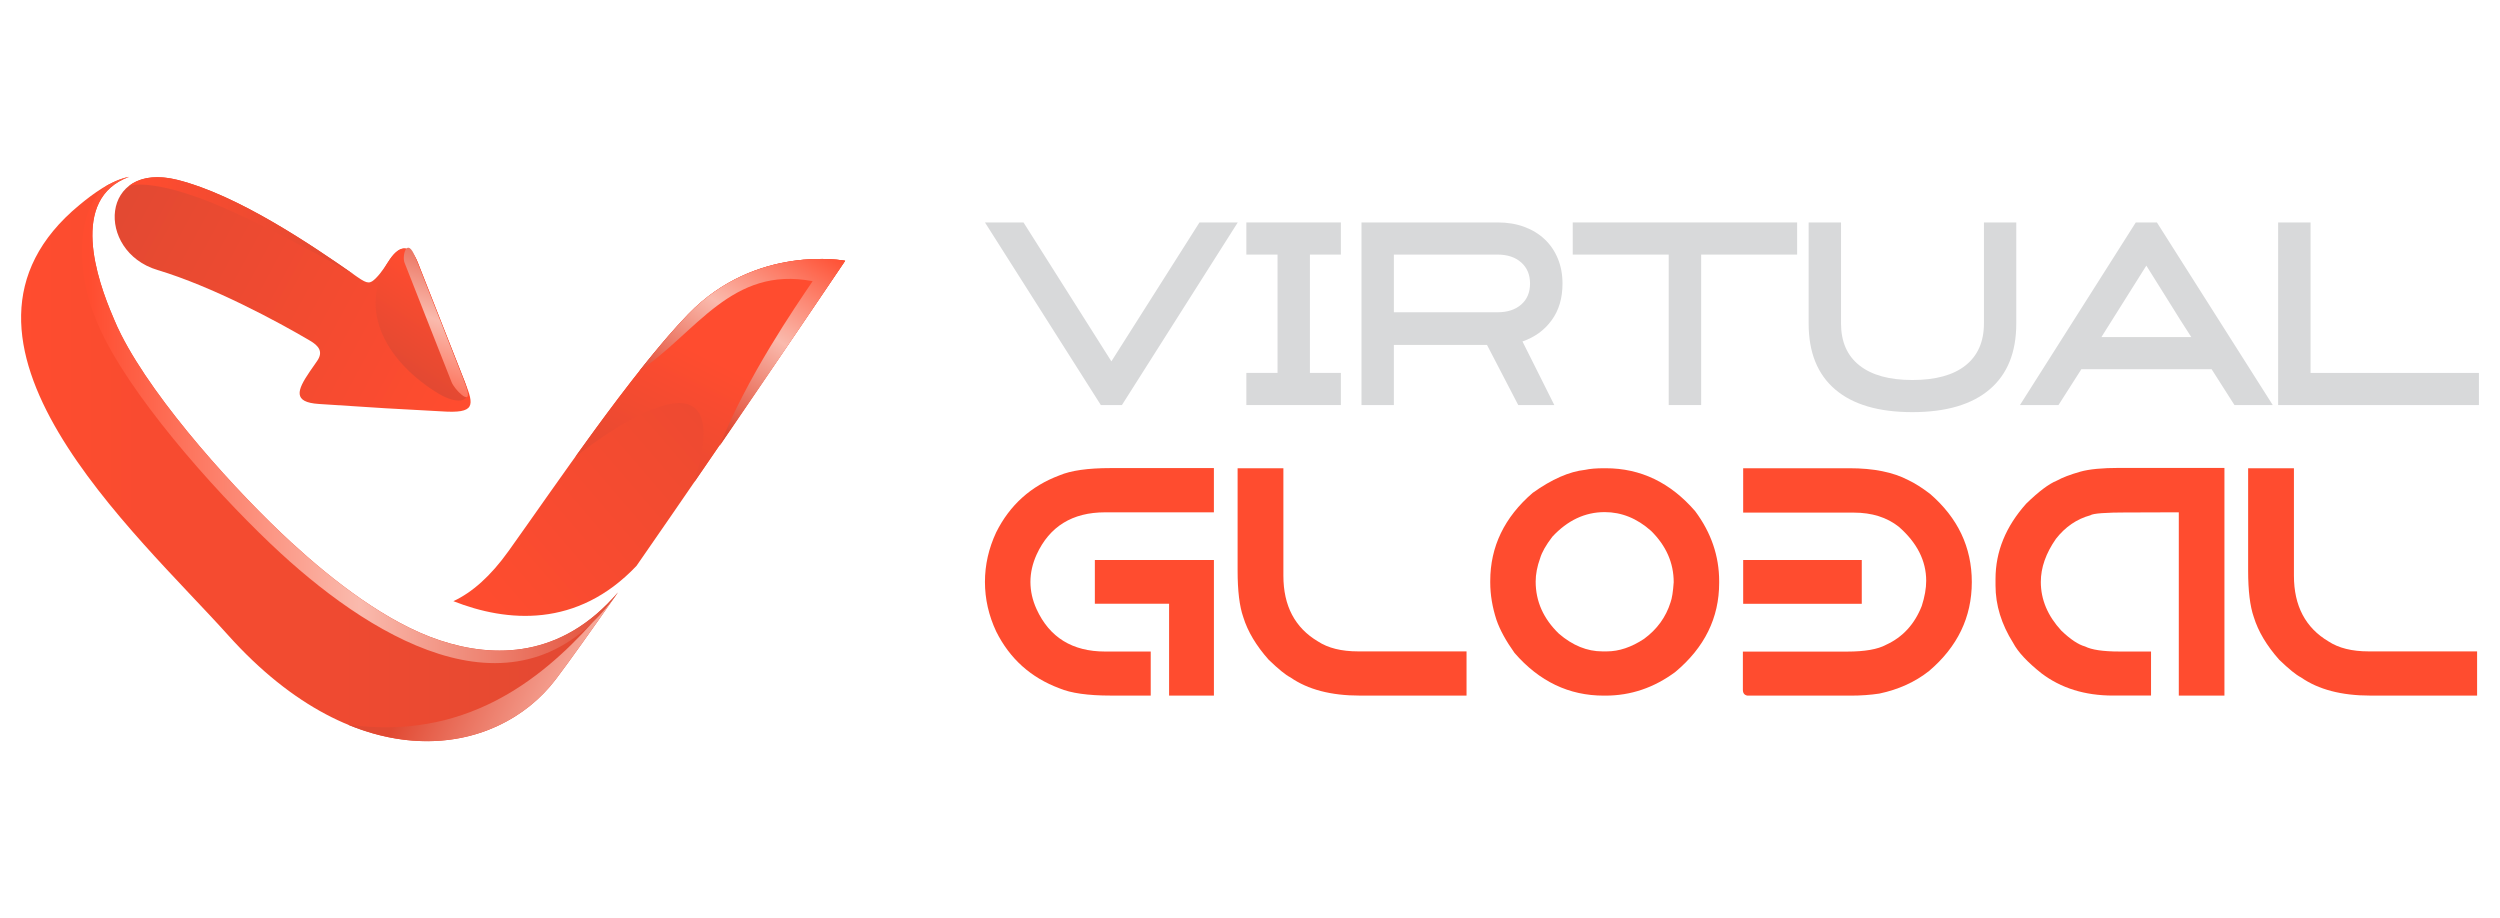
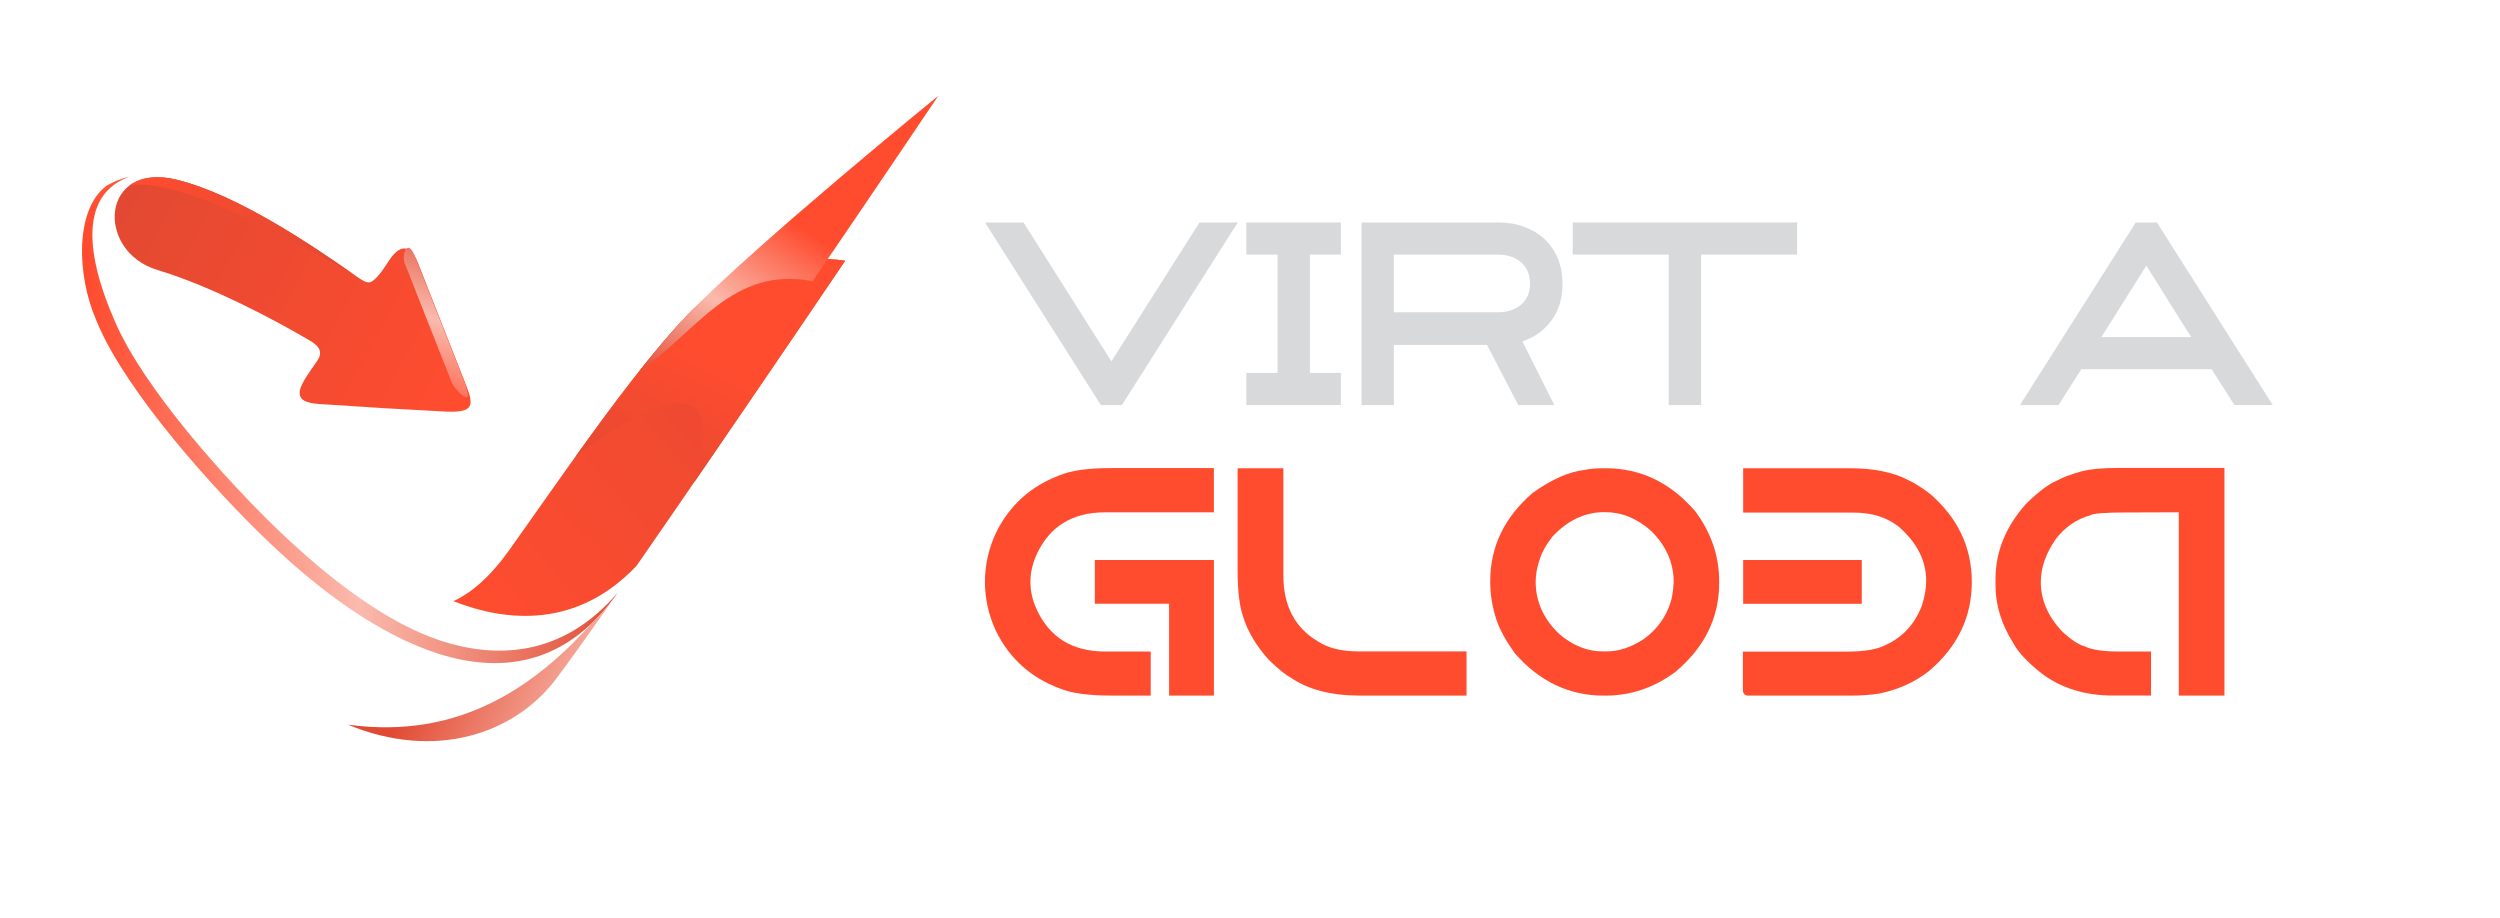
<svg xmlns="http://www.w3.org/2000/svg" version="1.1" id="Calque_1" x="0px" y="0px" width="144.333px" height="53px" viewBox="0 0 144.333 53" enable-background="new 0 0 144.333 53" xml:space="preserve">
  <g>
    <linearGradient id="SVGID_1_" gradientUnits="userSpaceOnUse" x1="-7.122" y1="2.54" x2="27.339" y2="2.54" gradientTransform="matrix(1 0 0 -1 8.34 29.04)">
      <stop offset="0" style="stop-color:#FF4C2F" />
      <stop offset="1" style="stop-color:#E14932" />
    </linearGradient>
-     <path fill="url(#SVGID_1_)" d="M16.821,31.318c-3.063-2.814-7.84-8.065-9.83-12c-0.162-0.319-0.306-0.632-0.429-0.933   c-0.008-0.021-0.016-0.042-0.025-0.063c-0.935-2.167-2.551-6.849,0.916-8.113C6.4,10.417,5.39,11.171,4.582,11.837   c-9.401,7.768,3.34,18.983,8.585,24.831c7.498,8.359,15.481,7.093,18.931,2.535c0.781-1.032,2.063-2.834,3.581-5.004   c-3.258,3.818-7.165,3.805-10.277,2.773C22.336,35.959,19.206,33.51,16.821,31.318L16.821,31.318z" />
    <linearGradient id="SVGID_2_" gradientUnits="userSpaceOnUse" x1="-474.449" y1="-19.21" x2="-474.392" y2="-19.21" gradientTransform="matrix(543.092 0 0 543.092 257674.359 10456.859)">
      <stop offset="0" style="stop-color:#FF4C2F" />
      <stop offset="0.507" style="stop-color:#FABAAD" />
      <stop offset="1" style="stop-color:#E14932" />
    </linearGradient>
    <path fill="url(#SVGID_2_)" d="M16.821,31.318c-3.063-2.814-7.84-8.065-9.83-12c-0.162-0.319-0.306-0.632-0.429-0.933   c-0.008-0.021-0.016-0.042-0.025-0.063c-0.935-2.167-2.551-6.849,0.916-8.113c-0.444,0.087-0.881,0.275-1.299,0.511   c-1.833,1.378-1.733,5.136-0.604,7.75l0.023,0.066c0.13,0.31,0.277,0.632,0.444,0.966c2.063,4.079,7.011,9.52,10.187,12.436   c5.606,5.153,13.999,10.09,19.472,2.265c-3.257,3.817-7.163,3.804-10.275,2.772C22.336,35.959,19.206,33.51,16.821,31.318   L16.821,31.318z" />
    <linearGradient id="SVGID_3_" gradientUnits="userSpaceOnUse" x1="-474.408" y1="-19.214" x2="-474.447" y2="-19.235" gradientTransform="matrix(543.092 0 0 543.092 257674.359 10456.859)">
      <stop offset="0" style="stop-color:#FF4C2F" />
      <stop offset="1" style="stop-color:#E14932" />
    </linearGradient>
    <path fill="url(#SVGID_3_)" d="M9.096,15.589c3.171,0.95,6.947,2.985,8.801,4.079c0.499,0.292,0.787,0.635,0.408,1.178   c-0.148,0.214-0.3,0.428-0.427,0.615c-0.727,1.07-0.991,1.765,0.538,1.862l3.847,0.248c1.083,0.067,2.538,0.132,3.225,0.178   c1.967,0.136,1.895-0.329,1.35-1.695c-0.27-0.682-0.836-2.121-1.273-3.231l-1.443-3.667c-0.396-1.009-0.993-1.081-1.604-0.198   c-0.255,0.376-0.485,0.77-0.806,1.09c-0.348,0.351-0.49,0.357-1.085-0.06c-2.506-1.754-6.846-4.723-10.395-5.606   C5.783,9.279,5.493,14.511,9.096,15.589z" />
    <linearGradient id="SVGID_4_" gradientUnits="userSpaceOnUse" x1="-474.444" y1="-19.23" x2="-474.42" y2="-19.23" gradientTransform="matrix(543.092 0 0 543.092 257674.359 10456.859)">
      <stop offset="0" style="stop-color:#FF4C2F" />
      <stop offset="1" style="stop-color:#E14932" />
    </linearGradient>
    <path fill="url(#SVGID_4_)" d="M20.435,15.854c-2.53-1.767-6.743-4.61-10.203-5.472c-1.26-0.312-2.184-0.115-2.783,0.349   c0.608-0.179,2.271-0.125,5.505,1.279C16.197,13.42,20.435,15.854,20.435,15.854L20.435,15.854z" />
    <linearGradient id="SVGID_5_" gradientUnits="userSpaceOnUse" x1="-474.408" y1="-19.189" x2="-474.365" y2="-19.226" gradientTransform="matrix(543.092 0 0 543.092 257674.359 10456.859)">
      <stop offset="0" style="stop-color:#FF4C2F" />
      <stop offset="1" style="stop-color:#E14932" />
    </linearGradient>
    <path fill="url(#SVGID_5_)" d="M39.738,18.136c-3.265,3.366-7.658,9.875-10.378,13.679c-1.034,1.446-2.094,2.384-3.185,2.893   c3.083,1.215,7.142,1.578,10.571-2.037c5.136-7.396,12.046-17.615,12.046-17.615S43.681,14.069,39.738,18.136L39.738,18.136z" />
    <linearGradient id="SVGID_6_" gradientUnits="userSpaceOnUse" x1="-474.409" y1="-19.223" x2="-474.415" y2="-19.214" gradientTransform="matrix(543.092 0 0 543.092 257674.359 10456.859)">
      <stop offset="0" style="stop-color:#FF4C2F" />
      <stop offset="1" style="stop-color:#E14932" />
    </linearGradient>
-     <path fill="url(#SVGID_6_)" d="M26.838,22.055c-0.271-0.68-0.837-2.121-1.274-3.233l-1.444-3.666   c-0.397-1.008-0.992-1.079-1.602-0.195c-2.046,2.992-0.033,6.073,2.845,7.79C26.14,23.212,27.413,23.503,26.838,22.055z" />
    <linearGradient id="SVGID_7_" gradientUnits="userSpaceOnUse" x1="-474.415" y1="-19.21" x2="-474.408" y2="-19.23" gradientTransform="matrix(543.092 0 0 543.092 257674.359 10456.859)">
      <stop offset="0" style="stop-color:#FF4C2F" />
      <stop offset="0.507" style="stop-color:#FABAAD" />
      <stop offset="1" style="stop-color:#E14932" />
    </linearGradient>
    <path fill="url(#SVGID_7_)" d="M27.002,22.663c-0.046-0.242-0.159-0.546-0.306-0.913c-0.27-0.68-0.837-2.121-1.274-3.232   l-1.443-3.666c-0.48-1.222-0.782-0.089-0.624,0.313l1.443,3.667c0.438,1.111,1.005,2.552,1.274,3.232   C26.246,22.499,27.14,23.373,27.002,22.663z" />
    <linearGradient id="SVGID_8_" gradientUnits="userSpaceOnUse" x1="35.407" y1="-15.972" x2="16.586" y2="-7.738" gradientTransform="matrix(1 0 0 -1 8.34 29.04)">
      <stop offset="0" style="stop-color:#FF4C2F" />
      <stop offset="0.507" style="stop-color:#FABAAD" />
      <stop offset="1" style="stop-color:#E14932" />
    </linearGradient>
    <path fill="url(#SVGID_8_)" d="M34.204,35.943c-3.078,3.414-7.452,6.822-14.123,5.892c5.067,2.099,9.629,0.524,12.017-2.631   c0.772-1.019,2.032-2.789,3.523-4.925C35.168,34.919,34.694,35.47,34.204,35.943L34.204,35.943z" />
    <linearGradient id="SVGID_9_" gradientUnits="userSpaceOnUse" x1="32.681" y1="8.362" x2="28.247" y2="-0.597" gradientTransform="matrix(1 0 0 -1 8.34 29.04)">
      <stop offset="0" style="stop-color:#FF4C2F" />
      <stop offset="1" style="stop-color:#E14932" />
    </linearGradient>
    <path fill="url(#SVGID_9_)" d="M39.738,18.134c-1.971,2.032-4.35,5.207-6.526,8.244c0.095-0.076,9.754-7.838,6.865,1.463   c4.364-6.351,8.716-12.787,8.716-12.787S43.68,14.069,39.738,18.134z" />
    <linearGradient id="SVGID_10_" gradientUnits="userSpaceOnUse" x1="-474.373" y1="-19.23" x2="-474.385" y2="-19.211" gradientTransform="matrix(543.092 0 0 543.092 257674.359 10456.859)">
      <stop offset="0" style="stop-color:#FF4C2F" />
      <stop offset="0.507" style="stop-color:#FABAAD" />
      <stop offset="1" style="stop-color:#E14932" />
    </linearGradient>
-     <path fill="url(#SVGID_10_)" d="M39.738,18.134c-0.88,0.908-1.84,2.04-2.828,3.289c3.289-2.216,5.326-6.091,10.006-5.189   c-1.01,1.494-3.791,5.535-5.38,9.526c3.295-4.824,7.257-10.705,7.257-10.705S43.68,14.069,39.738,18.134z" />
+     <path fill="url(#SVGID_10_)" d="M39.738,18.134c-0.88,0.908-1.84,2.04-2.828,3.289c3.289-2.216,5.326-6.091,10.006-5.189   c3.295-4.824,7.257-10.705,7.257-10.705S43.68,14.069,39.738,18.134z" />
  </g>
  <g>
    <path fill="#D8D9DA" d="M71.46,12.842l-6.688,10.543h-1.217l-6.69-10.543h2.225l5.074,8.02l5.086-8.02H71.46z" />
    <path fill="#D8D9DA" d="M77.413,23.385h-5.457v-1.856h1.8v-6.831h-1.8v-1.856h5.457v1.856h-1.787v6.831h1.787V23.385z" />
    <path fill="#D8D9DA" d="M80.473,23.385h-1.87V12.842h7.864c0.563,0,1.078,0.085,1.535,0.255c0.459,0.17,0.851,0.409,1.176,0.716   c0.326,0.308,0.58,0.678,0.759,1.113c0.181,0.434,0.271,0.916,0.271,1.444c0,0.842-0.207,1.547-0.627,2.119   c-0.414,0.571-0.976,0.979-1.684,1.225l1.839,3.672h-2.083l-1.804-3.473h-5.377L80.473,23.385L80.473,23.385z M80.473,18.028h5.986   c0.571,0,1.024-0.148,1.365-0.446c0.342-0.297,0.51-0.702,0.51-1.212c0-0.509-0.168-0.915-0.51-1.218   c-0.341-0.302-0.794-0.454-1.365-0.454h-5.986V18.028z" />
    <path fill="#D8D9DA" d="M103.754,14.698h-5.541v8.687H96.34v-8.687h-5.541v-1.856h12.955V14.698z" />
-     <path fill="#D8D9DA" d="M110.404,23.794c-1.946,0-3.435-0.437-4.456-1.312c-1.021-0.873-1.529-2.141-1.529-3.803v-5.837h1.869   v5.829c0,1.056,0.354,1.865,1.063,2.426s1.727,0.842,3.055,0.842c1.342,0,2.364-0.281,3.07-0.842   c0.707-0.562,1.063-1.37,1.063-2.426v-5.829h1.867v5.837c0,1.663-0.513,2.93-1.539,3.803   C113.84,23.357,112.354,23.794,110.404,23.794z" />
    <path fill="#D8D9DA" d="M124.525,12.842l6.688,10.543h-2.211l-1.318-2.069h-7.521l-1.32,2.069h-2.225l6.688-10.543H124.525z    M121.322,19.459h5.187c-0.227-0.351-0.438-0.683-0.639-0.996c-0.195-0.313-0.394-0.63-0.595-0.953   c-0.196-0.321-0.407-0.659-0.631-1.009c-0.22-0.351-0.465-0.739-0.729-1.166L121.322,19.459z" />
-     <path fill="#D8D9DA" d="M143.116,23.385h-11.592V12.842h1.872v8.687h9.72V23.385L143.116,23.385z" />
  </g>
  <g>
    <path fill="#FF4C2F" d="M56.864,33.596c0-0.984,0.217-1.938,0.648-2.861c0.784-1.574,2.003-2.672,3.655-3.291   c0.656-0.279,1.64-0.42,2.953-0.42h5.962v2.554h-6.281c-1.89,0-3.209,0.813-3.955,2.44c-0.239,0.529-0.356,1.056-0.356,1.578   c0,0.528,0.117,1.055,0.356,1.577c0.746,1.628,2.065,2.442,3.955,2.442h2.634v2.543h-2.314c-1.313,0-2.297-0.141-2.953-0.418   c-1.652-0.616-2.871-1.709-3.655-3.283C57.081,35.535,56.864,34.58,56.864,33.596z M63.209,32.329h6.874v7.83h-2.588v-5.304h-4.286   V32.329z" />
    <path fill="#FF4C2F" d="M71.452,27.033h2.642v6.208c0,1.737,0.666,3.002,1.996,3.791c0.584,0.383,1.356,0.575,2.324,0.575h6.254   v2.552h-6.164c-1.664,0-2.996-0.351-4-1.048c-0.278-0.141-0.697-0.48-1.258-1.021c-0.724-0.814-1.214-1.636-1.468-2.461   c-0.22-0.627-0.327-1.523-0.327-2.689V27.033L71.452,27.033z" />
    <path fill="#FF4C2F" d="M92.608,27.033H92.7c2.018,0,3.739,0.826,5.168,2.479c0.924,1.24,1.385,2.59,1.385,4.049v0.09   c0,2.021-0.844,3.732-2.531,5.143c-1.229,0.912-2.574,1.367-4.039,1.367h-0.094c-2.004,0-3.721-0.82-5.147-2.461   c-0.499-0.699-0.851-1.34-1.05-1.924c-0.235-0.729-0.355-1.442-0.355-2.144v-0.091c0-1.979,0.816-3.677,2.452-5.087   c1.104-0.789,2.115-1.231,3.027-1.329C91.793,27.063,92.159,27.033,92.608,27.033z M88.659,33.578c0,1.143,0.449,2.145,1.342,3.008   c0.795,0.682,1.631,1.021,2.508,1.021h0.256c0.703,0,1.421-0.24,2.15-0.722c0.754-0.553,1.264-1.257,1.532-2.114   c0.083-0.226,0.144-0.609,0.181-1.157c0-1.118-0.437-2.105-1.303-2.962c-0.814-0.726-1.709-1.086-2.682-1.086   c-1.135,0-2.145,0.475-3.023,1.423c-0.371,0.485-0.604,0.899-0.703,1.239C88.745,32.703,88.659,33.152,88.659,33.578z" />
    <path fill="#FF4C2F" d="M100.639,27.033h6.136c1.392,0,2.522,0.227,3.394,0.683c0.375,0.177,0.793,0.441,1.254,0.792   c1.611,1.389,2.416,3.086,2.416,5.098c0,2.024-0.823,3.734-2.469,5.133c-0.81,0.639-1.768,1.072-2.871,1.304   c-0.523,0.079-1.076,0.118-1.658,0.118h-5.954c-0.177-0.03-0.265-0.143-0.265-0.337v-2.206h6.025c1.014,0,1.764-0.131,2.243-0.393   c0.958-0.438,1.646-1.187,2.06-2.242c0.17-0.527,0.256-1.012,0.256-1.45c0-1.16-0.529-2.203-1.586-3.125   c-0.688-0.542-1.552-0.813-2.591-0.813h-6.39V27.033z M100.639,32.329h6.847v2.532h-6.847V32.329z" />
    <path fill="#FF4C2F" d="M122.352,27.014h6.072v13.146h-2.635V29.577l-2.353,0.008h-0.563c-1.313,0-2.043,0.056-2.189,0.164   c-0.782,0.213-1.446,0.667-1.987,1.358c-0.581,0.832-0.874,1.662-0.874,2.488c0,1.021,0.396,1.959,1.186,2.816   c0.527,0.505,0.986,0.808,1.367,0.911c0.383,0.194,1.039,0.292,1.978,0.292h1.832v2.543h-2.194c-1.631,0-3.007-0.43-4.131-1.284   c-0.813-0.646-1.357-1.229-1.632-1.751c-0.681-1.082-1.021-2.188-1.021-3.318v-0.383c0-1.579,0.594-3.029,1.776-4.348   c0.72-0.699,1.306-1.141,1.761-1.323c0.328-0.183,0.781-0.354,1.358-0.519C120.618,27.086,121.37,27.014,122.352,27.014z" />
-     <path fill="#FF4C2F" d="M129.792,27.033h2.644v6.208c0,1.737,0.666,3.002,1.997,3.791c0.583,0.383,1.355,0.575,2.322,0.575h6.256   v2.552h-6.164c-1.664,0-2.997-0.351-4-1.048c-0.279-0.141-0.698-0.48-1.26-1.021c-0.723-0.814-1.213-1.636-1.467-2.461   c-0.22-0.627-0.328-1.523-0.328-2.689V27.033z" />
  </g>
</svg>